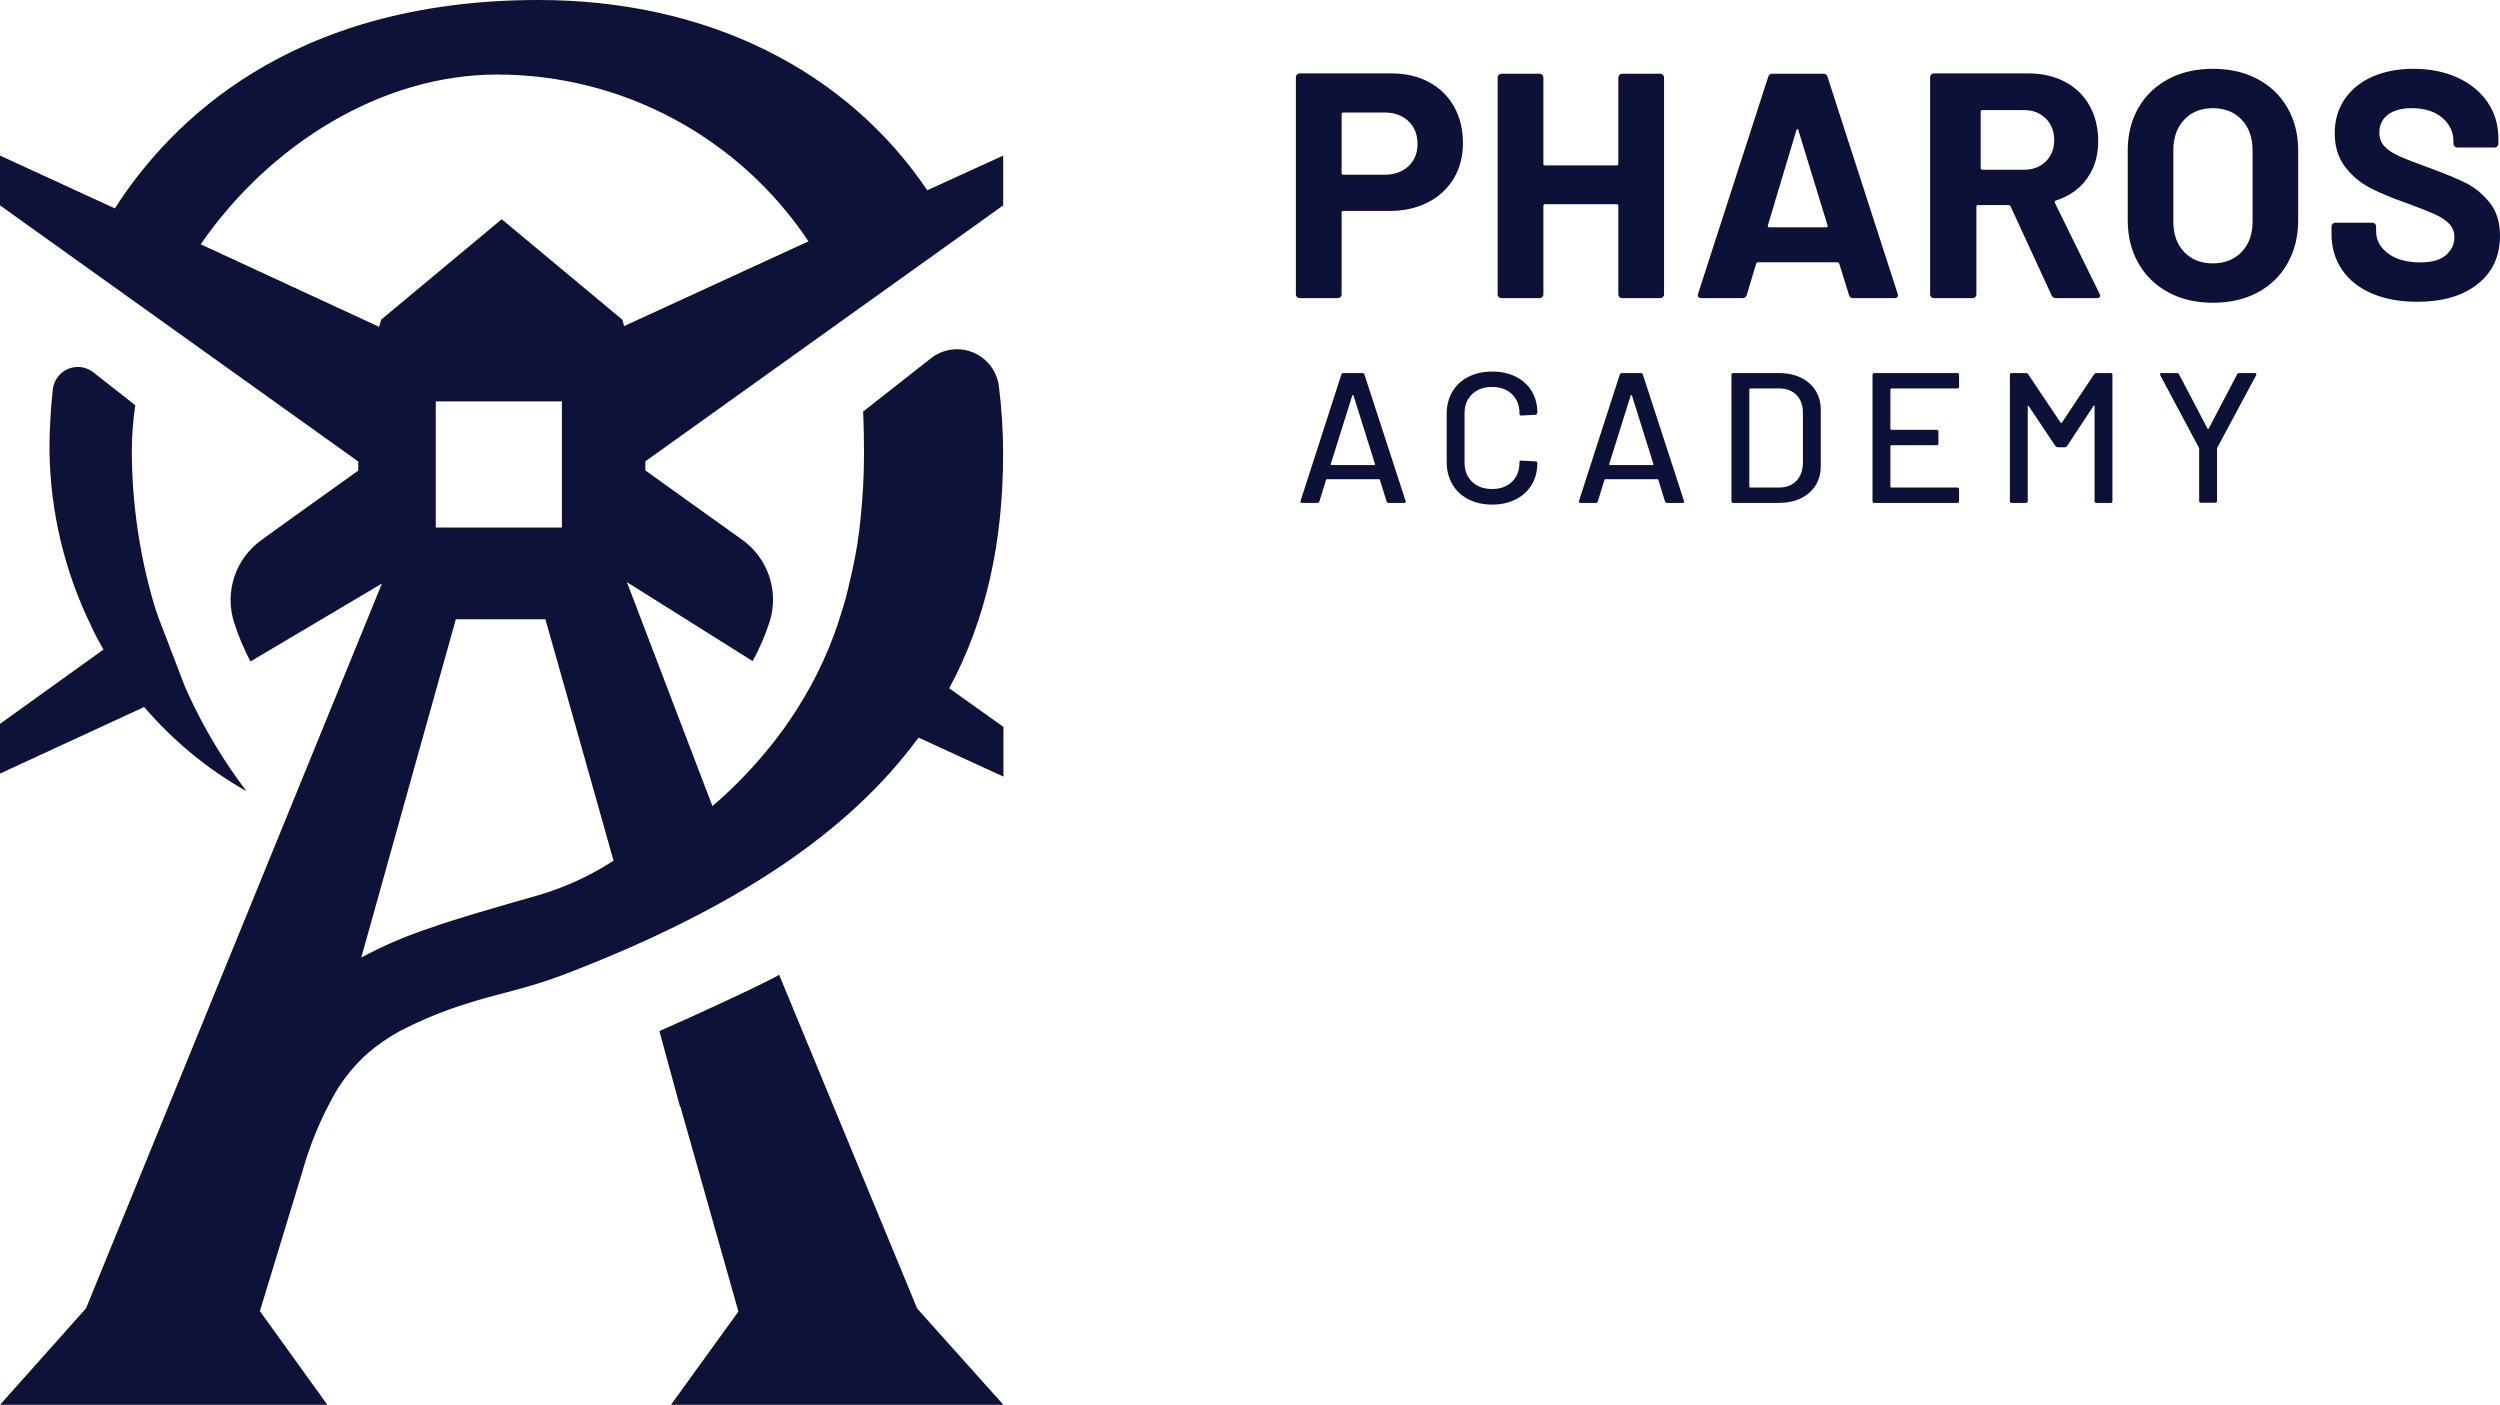
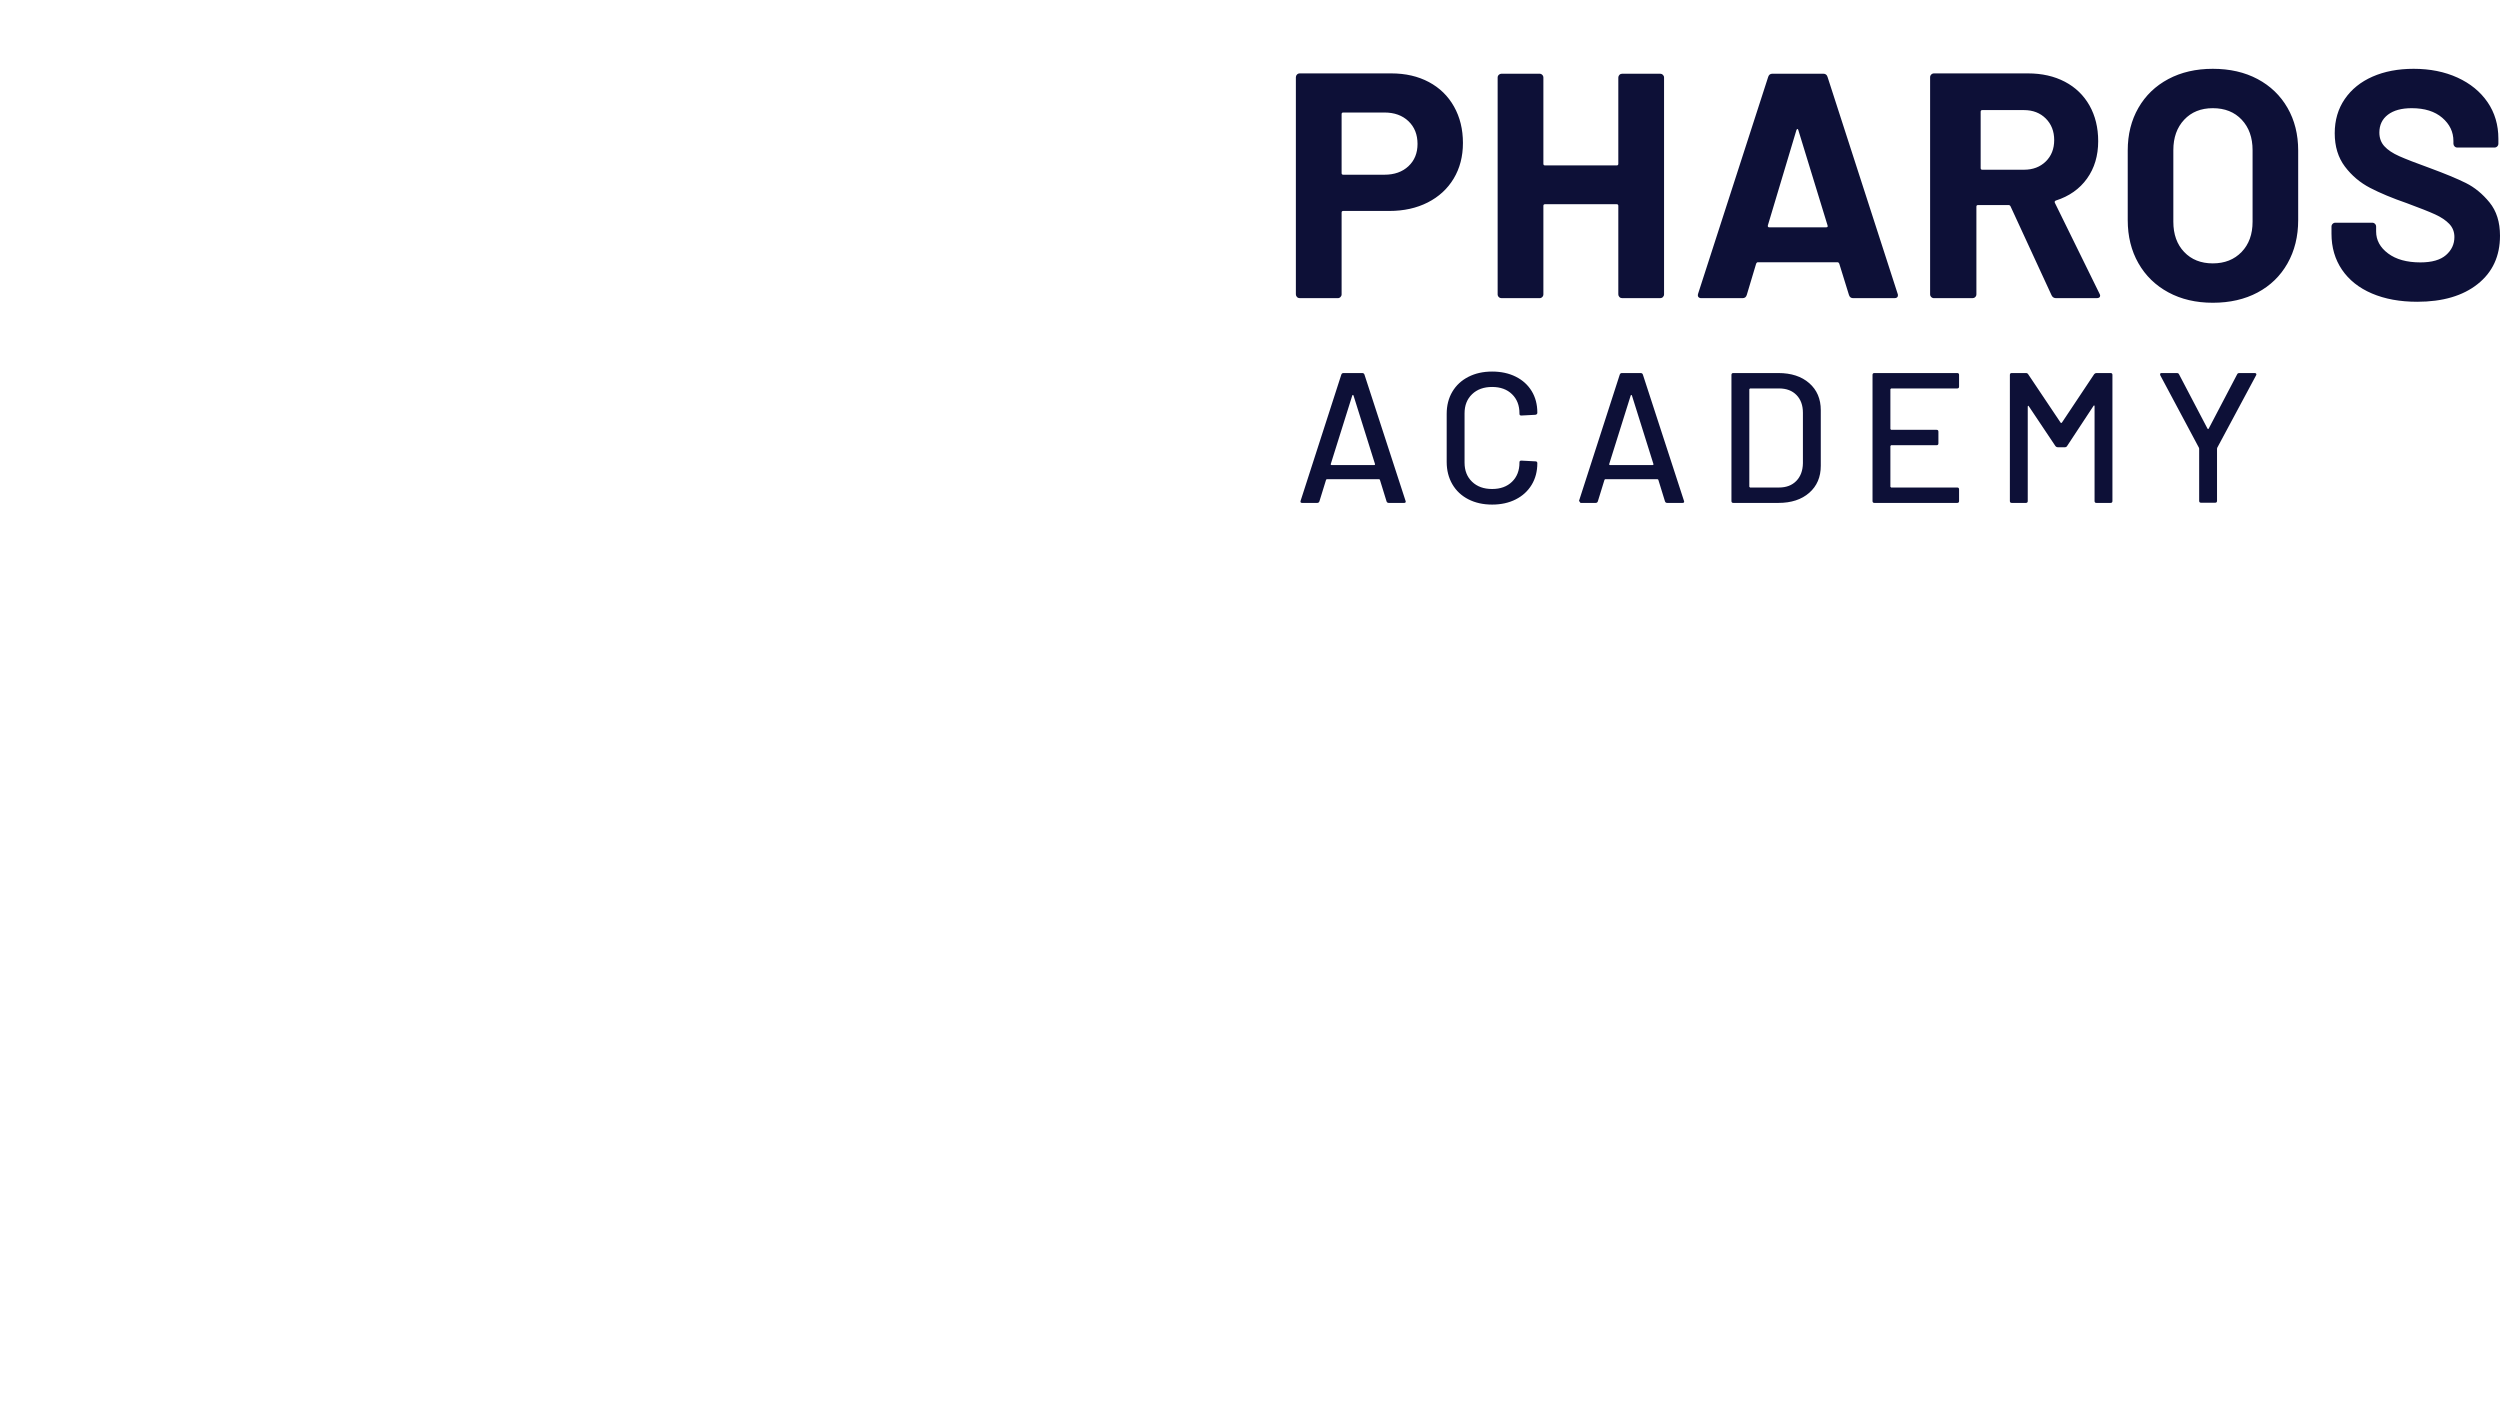
<svg xmlns="http://www.w3.org/2000/svg" width="436px" height="245px" viewBox="0 0 436 245" version="1.1">
  <g stroke="none" stroke-width="1" fill="none" fill-rule="evenodd">
    <g transform="translate(-63, -5397)">
      <g transform="translate(0, 5214)">
        <g transform="translate(63, 183)">
-           <path d="M260.223,64.8 C261.78,64.8 263.155,65.097 264.345,65.69 C265.535,66.283 266.459,67.119 267.12,68.198 C267.779,69.276 268.11,70.527 268.11,71.951 L268.11,71.951 L268.11,71.982 C268.11,72.091 268.077,72.178 268.012,72.242 L268.012,72.242 L267.785,72.339 L265.319,72.468 C265.102,72.468 264.994,72.372 264.994,72.178 L264.994,72.178 L264.994,72.08 C264.994,70.7 264.56,69.588 263.695,68.748 C262.829,67.906 261.672,67.486 260.223,67.486 C258.773,67.486 257.61,67.906 256.733,68.748 C255.857,69.588 255.418,70.7 255.418,72.08 L255.418,72.08 L255.418,80.687 C255.418,82.068 255.857,83.179 256.733,84.02 C257.61,84.861 258.773,85.281 260.223,85.281 C261.672,85.281 262.829,84.861 263.695,84.02 C264.56,83.179 264.994,82.068 264.994,80.687 L264.994,80.687 L264.994,80.622 C264.994,80.428 265.102,80.331 265.319,80.331 L265.319,80.331 L267.785,80.46 C268.002,80.46 268.11,80.569 268.11,80.784 C268.11,82.208 267.779,83.464 267.12,84.554 C266.459,85.643 265.535,86.49 264.345,87.093 C263.155,87.698 261.78,88 260.223,88 C258.665,88 257.285,87.692 256.084,87.078 C254.883,86.462 253.952,85.589 253.292,84.457 C252.632,83.324 252.302,82.024 252.302,80.558 L252.302,80.558 L252.302,72.178 C252.302,70.711 252.632,69.422 253.292,68.311 C253.952,67.2 254.883,66.337 256.084,65.722 C257.285,65.108 258.665,64.8 260.223,64.8 Z M353.314,65.059 C353.487,65.059 353.617,65.124 353.704,65.253 L353.704,65.253 L359.384,73.731 L359.481,73.762 L359.579,73.731 L365.227,65.253 C365.335,65.124 365.464,65.059 365.616,65.059 L365.616,65.059 L368.083,65.059 C368.299,65.059 368.408,65.167 368.408,65.382 L368.408,65.382 L368.408,87.385 C368.408,87.6 368.299,87.708 368.083,87.708 L368.083,87.708 L365.616,87.708 C365.4,87.708 365.292,87.6 365.292,87.385 L365.292,87.385 L365.292,70.819 L365.227,70.689 L365.129,70.754 L360.488,77.807 C360.401,77.937 360.271,78.001 360.098,78.001 L360.098,78.001 L358.865,78.001 C358.713,78.001 358.583,77.937 358.475,77.807 L358.475,77.807 L353.802,70.819 L353.704,70.754 L353.639,70.883 L353.639,87.385 C353.639,87.6 353.53,87.708 353.314,87.708 L353.314,87.708 L350.848,87.708 C350.631,87.708 350.523,87.6 350.523,87.385 L350.523,87.385 L350.523,65.382 C350.523,65.167 350.631,65.059 350.848,65.059 L350.848,65.059 Z M341.336,65.059 C341.553,65.059 341.661,65.167 341.661,65.382 L341.661,65.382 L341.661,67.421 C341.661,67.637 341.553,67.745 341.336,67.745 L341.336,67.745 L329.814,67.745 L329.684,67.874 L329.684,74.831 L329.814,74.96 L337.733,74.96 C337.95,74.96 338.059,75.068 338.059,75.284 L338.059,75.284 L338.059,77.322 C338.059,77.538 337.95,77.646 337.733,77.646 L337.733,77.646 L329.814,77.646 L329.684,77.775 L329.684,84.893 L329.814,85.022 L341.336,85.022 C341.553,85.022 341.661,85.131 341.661,85.346 L341.661,85.346 L341.661,87.385 C341.661,87.6 341.553,87.708 341.336,87.708 L341.336,87.708 L326.893,87.708 C326.675,87.708 326.568,87.6 326.568,87.385 L326.568,87.385 L326.568,65.382 C326.568,65.167 326.675,65.059 326.893,65.059 L326.893,65.059 Z M310.144,65.059 C312.395,65.059 314.19,65.647 315.532,66.822 C316.874,67.998 317.544,69.568 317.544,71.531 L317.544,71.531 L317.544,81.237 C317.544,83.2 316.874,84.77 315.532,85.945 C314.19,87.121 312.395,87.708 310.144,87.708 L310.144,87.708 L302.289,87.708 C302.073,87.708 301.964,87.6 301.964,87.385 L301.964,87.385 L301.964,65.382 C301.964,65.167 302.073,65.059 302.289,65.059 L302.289,65.059 Z M286.125,65.059 C286.319,65.059 286.449,65.145 286.514,65.318 L286.514,65.318 L293.687,87.352 L293.719,87.481 C293.719,87.633 293.623,87.708 293.428,87.708 L293.428,87.708 L290.765,87.708 C290.571,87.708 290.442,87.623 290.377,87.449 L290.377,87.449 L289.209,83.664 L289.078,83.567 L279.957,83.567 L279.827,83.664 L278.659,87.449 C278.594,87.623 278.464,87.708 278.269,87.708 L278.269,87.708 L275.64,87.708 C275.402,87.708 275.315,87.59 275.38,87.352 L275.38,87.352 L282.489,65.318 C282.553,65.145 282.684,65.059 282.879,65.059 L282.879,65.059 Z M237.566,65.059 C237.761,65.059 237.892,65.145 237.957,65.318 L237.957,65.318 L245.129,87.352 L245.162,87.481 C245.162,87.633 245.064,87.708 244.869,87.708 L244.869,87.708 L242.208,87.708 C242.013,87.708 241.883,87.623 241.818,87.449 L241.818,87.449 L240.65,83.664 L240.52,83.567 L231.399,83.567 L231.27,83.664 L230.101,87.449 C230.036,87.623 229.906,87.708 229.712,87.708 L229.712,87.708 L227.082,87.708 C226.843,87.708 226.758,87.59 226.823,87.352 L226.823,87.352 L233.931,65.318 C233.996,65.145 234.126,65.059 234.32,65.059 L234.32,65.059 Z M379.638,65.059 C379.833,65.059 379.962,65.135 380.027,65.285 L380.027,65.285 L384.995,74.766 L385.091,74.831 L385.189,74.766 L390.155,65.285 C390.22,65.135 390.349,65.059 390.544,65.059 L390.544,65.059 L393.238,65.059 C393.347,65.059 393.428,65.097 393.482,65.173 C393.536,65.248 393.531,65.339 393.466,65.447 L393.466,65.447 L386.681,78.099 L386.649,78.26 L386.649,87.352 C386.649,87.569 386.541,87.675 386.325,87.675 L386.325,87.675 L383.858,87.675 C383.642,87.675 383.534,87.569 383.534,87.352 L383.534,87.352 L383.534,78.26 L383.501,78.099 L376.75,65.447 L376.717,65.285 C376.717,65.135 376.803,65.059 376.976,65.059 L376.976,65.059 Z M310.274,67.745 L305.21,67.745 L305.08,67.874 L305.08,84.893 L305.21,85.022 L310.274,85.022 C311.528,85.022 312.53,84.64 313.277,83.874 C314.023,83.108 314.407,82.079 314.429,80.784 L314.429,80.784 L314.429,71.982 C314.429,70.689 314.055,69.659 313.309,68.893 C312.562,68.128 311.55,67.745 310.274,67.745 L310.274,67.745 Z M284.502,68.878 L284.404,68.942 L280.639,80.946 L280.655,81.059 L280.769,81.107 L288.234,81.107 L288.348,81.059 L288.364,80.946 L284.599,68.942 L284.502,68.878 Z M235.943,68.878 L235.846,68.942 L232.08,80.946 L232.097,81.059 L232.21,81.107 L239.676,81.107 L239.79,81.059 L239.806,80.946 L236.041,68.942 L235.943,68.878 Z M385.912,12 C388.882,12 391.487,12.596 393.723,13.787 C395.96,14.98 397.701,16.653 398.942,18.809 C400.182,20.966 400.803,23.444 400.803,26.244 L400.803,26.244 L400.803,38.386 C400.803,41.224 400.182,43.74 398.942,45.934 C397.701,48.128 395.96,49.821 393.723,51.013 C391.487,52.204 388.882,52.8 385.912,52.8 C382.979,52.8 380.393,52.195 378.156,50.984 C375.918,49.774 374.178,48.081 372.938,45.905 C371.697,43.73 371.076,41.224 371.076,38.386 L371.076,38.386 L371.076,26.244 C371.076,23.444 371.697,20.966 372.938,18.809 C374.178,16.653 375.918,14.98 378.156,13.787 C380.393,12.596 382.979,12 385.912,12 Z M420.939,12 C423.797,12 426.345,12.511 428.583,13.532 C430.819,14.554 432.568,15.982 433.828,17.816 C435.088,19.651 435.718,21.78 435.718,24.201 L435.718,24.201 L435.718,25.051 C435.718,25.241 435.652,25.401 435.52,25.534 C435.388,25.667 435.229,25.733 435.041,25.733 L435.041,25.733 L428.554,25.733 C428.365,25.733 428.206,25.667 428.075,25.534 C427.943,25.401 427.877,25.241 427.877,25.051 L427.877,25.051 L427.877,24.597 C427.877,23.009 427.229,21.656 425.931,20.54 C424.634,19.425 422.858,18.867 420.601,18.867 C418.833,18.867 417.451,19.245 416.455,20.001 C415.458,20.759 414.961,21.799 414.961,23.122 C414.961,24.068 415.251,24.863 415.835,25.505 C416.417,26.149 417.282,26.726 418.429,27.236 C419.576,27.747 421.353,28.437 423.76,29.307 C426.429,30.292 428.526,31.161 430.049,31.917 C431.572,32.675 432.944,33.8 434.167,35.295 C435.388,36.789 436,38.727 436,41.11 C436,44.667 434.702,47.476 432.108,49.537 C429.513,51.599 425.997,52.629 421.56,52.629 C418.551,52.629 415.919,52.147 413.663,51.183 C411.406,50.218 409.667,48.837 408.446,47.041 C407.223,45.244 406.612,43.153 406.612,40.77 L406.612,40.77 L406.612,39.522 C406.612,39.332 406.677,39.173 406.81,39.039 C406.941,38.907 407.101,38.84 407.289,38.84 L407.289,38.84 L413.719,38.84 C413.907,38.84 414.067,38.907 414.198,39.039 C414.33,39.173 414.396,39.332 414.396,39.522 L414.396,39.522 L414.396,40.372 C414.396,41.886 415.091,43.163 416.484,44.203 C417.874,45.244 419.755,45.763 422.124,45.763 C424.116,45.763 425.602,45.338 426.58,44.487 C427.558,43.635 428.047,42.585 428.047,41.338 C428.047,40.429 427.746,39.664 427.144,39.039 C426.543,38.415 425.724,37.867 424.69,37.394 C423.656,36.921 422.011,36.269 419.755,35.436 C417.236,34.566 415.102,33.676 413.353,32.769 C411.604,31.861 410.138,30.622 408.953,29.052 C407.769,27.483 407.176,25.543 407.176,23.236 C407.176,20.966 407.759,18.98 408.924,17.278 C410.09,15.575 411.707,14.27 413.776,13.362 C415.843,12.454 418.231,12 420.939,12 Z M353.672,12.8 C356.114,12.8 358.261,13.286 360.113,14.256 C361.964,15.227 363.395,16.608 364.408,18.4 C365.417,20.192 365.924,22.264 365.924,24.616 C365.924,27.155 365.275,29.33 363.977,31.14 C362.68,32.952 360.866,34.23 358.538,34.976 C358.347,35.051 358.29,35.182 358.367,35.368 L358.367,35.368 L366.153,51.216 C366.23,51.365 366.267,51.478 366.267,51.552 C366.267,51.851 366.057,52 365.638,52 L365.638,52 L358.596,52 C358.214,52 357.947,51.831 357.794,51.496 L357.794,51.496 L350.638,35.984 C350.56,35.835 350.446,35.76 350.295,35.76 L350.295,35.76 L344.97,35.76 C344.779,35.76 344.684,35.853 344.684,36.04 L344.684,36.04 L344.684,51.328 C344.684,51.515 344.617,51.674 344.484,51.804 C344.349,51.936 344.187,52 343.997,52 L343.997,52 L337.297,52 C337.106,52 336.945,51.936 336.811,51.804 C336.678,51.674 336.611,51.515 336.611,51.328 L336.611,51.328 L336.611,13.472 C336.611,13.286 336.678,13.127 336.811,12.996 C336.945,12.865 337.106,12.8 337.297,12.8 L337.297,12.8 Z M317.988,12.856 C318.365,12.856 318.611,13.043 318.724,13.416 L318.724,13.416 L330.944,51.217 C330.981,51.292 331,51.385 331,51.497 C331,51.832 330.792,52 330.378,52 L330.378,52 L323.193,52 C322.815,52 322.571,51.814 322.458,51.44 L322.458,51.44 L320.761,45.961 C320.685,45.812 320.591,45.737 320.477,45.737 L320.477,45.737 L306.561,45.737 C306.447,45.737 306.353,45.812 306.278,45.961 L306.278,45.961 L304.636,51.44 C304.524,51.814 304.278,52 303.901,52 L303.901,52 L296.716,52 C296.491,52 296.32,51.936 296.208,51.804 C296.094,51.674 296.074,51.478 296.151,51.217 L296.151,51.217 L308.37,13.416 C308.484,13.043 308.729,12.856 309.107,12.856 L309.107,12.856 Z M268.487,12.856 C268.676,12.856 268.836,12.921 268.968,13.052 C269.1,13.183 269.166,13.341 269.166,13.527 L269.166,13.527 L269.166,28.569 C269.166,28.756 269.259,28.849 269.448,28.849 L269.448,28.849 L281.952,28.849 C282.14,28.849 282.234,28.756 282.234,28.569 L282.234,28.569 L282.234,13.527 C282.234,13.341 282.3,13.183 282.432,13.052 C282.565,12.921 282.725,12.856 282.914,12.856 L282.914,12.856 L289.533,12.856 C289.721,12.856 289.881,12.921 290.014,13.052 C290.145,13.183 290.211,13.341 290.211,13.527 L290.211,13.527 L290.211,51.329 C290.211,51.516 290.145,51.674 290.014,51.804 C289.881,51.936 289.721,52 289.533,52 L289.533,52 L282.914,52 C282.725,52 282.565,51.936 282.432,51.804 C282.3,51.674 282.234,51.516 282.234,51.329 L282.234,51.329 L282.234,35.895 C282.234,35.709 282.14,35.615 281.952,35.615 L281.952,35.615 L269.448,35.615 C269.259,35.615 269.166,35.709 269.166,35.895 L269.166,35.895 L269.166,51.329 C269.166,51.516 269.1,51.674 268.968,51.804 C268.836,51.936 268.676,52 268.487,52 L268.487,52 L261.868,52 C261.679,52 261.519,51.936 261.387,51.804 C261.254,51.674 261.189,51.516 261.189,51.329 L261.189,51.329 L261.189,13.527 C261.189,13.341 261.254,13.183 261.387,13.052 C261.519,12.921 261.679,12.856 261.868,12.856 L261.868,12.856 Z M242.633,12.8 C245.123,12.8 247.309,13.303 249.197,14.31 C251.082,15.317 252.543,16.742 253.58,18.588 C254.617,20.433 255.136,22.549 255.136,24.935 C255.136,27.284 254.599,29.352 253.524,31.142 C252.449,32.931 250.94,34.32 248.998,35.308 C247.055,36.296 244.82,36.79 242.294,36.79 L242.294,36.79 L234.26,36.79 C234.071,36.79 233.977,36.883 233.977,37.07 L233.977,37.07 L233.977,51.329 C233.977,51.516 233.911,51.674 233.78,51.804 C233.647,51.936 233.488,52 233.299,52 L233.299,52 L226.68,52 C226.491,52 226.331,51.936 226.198,51.804 C226.066,51.674 226,51.516 226,51.329 L226,51.329 L226,13.471 C226,13.285 226.066,13.127 226.198,12.996 C226.331,12.865 226.491,12.8 226.68,12.8 L226.68,12.8 Z M385.912,18.867 C383.843,18.867 382.178,19.538 380.92,20.881 C379.659,22.224 379.03,23.992 379.03,26.187 L379.03,26.187 L379.03,38.67 C379.03,40.865 379.659,42.624 380.92,43.948 C382.178,45.272 383.843,45.934 385.912,45.934 C387.979,45.934 389.653,45.272 390.932,43.948 C392.209,42.624 392.849,40.865 392.849,38.67 L392.849,38.67 L392.849,26.187 C392.849,23.992 392.22,22.224 390.96,20.881 C389.7,19.538 388.017,18.867 385.912,18.867 Z M313.506,22.502 L313.463,22.502 C313.386,22.521 313.33,22.586 313.292,22.698 L313.292,22.698 L308.314,39.306 C308.276,39.53 308.352,39.642 308.541,39.642 L308.541,39.642 L318.497,39.642 C318.724,39.642 318.799,39.53 318.724,39.306 L318.724,39.306 L313.632,22.698 C313.594,22.549 313.538,22.484 313.463,22.502 Z M241.445,19.622 L234.26,19.622 C234.071,19.622 233.977,19.715 233.977,19.902 L233.977,19.902 L233.977,30.192 C233.977,30.378 234.071,30.471 234.26,30.471 L234.26,30.471 L241.445,30.471 C243.18,30.471 244.575,29.977 245.632,28.989 C246.688,28.002 247.217,26.706 247.217,25.102 C247.217,23.462 246.688,22.138 245.632,21.132 C244.575,20.126 243.18,19.622 241.445,19.622 L241.445,19.622 Z M352.978,19.2 L345.705,19.2 C345.52,19.2 345.427,19.295 345.427,19.487 L345.427,19.487 L345.427,29.313 C345.427,29.505 345.52,29.6 345.705,29.6 L345.705,29.6 L352.978,29.6 C354.532,29.6 355.8,29.121 356.781,28.163 C357.76,27.206 358.252,25.961 358.252,24.428 C358.252,22.897 357.76,21.642 356.781,20.665 C355.8,19.688 354.532,19.2 352.978,19.2 L352.978,19.2 Z" fill="#0D1037" />
-           <path d="M135.878,170 L159.958,228.214 L175,245 L117.014,245 L128.44,229.197 L128.766,228.741 L128.633,228.214 L118.674,193.031 L118.599,193.016 L115,179.822 C116.409,179.199 117.886,178.539 119.376,177.867 L120.597,177.315 L120.597,177.315 L121.412,176.946 L121.412,176.946 L122.223,176.576 C128.569,173.68 134.529,170.848 135.878,170 L135.878,170 Z M93.914,0 C123.586,0 147.726,12.434 161.716,33.186 L161.716,33.186 L174.956,27.132 L174.956,35.817 L112.553,80.455 L112.553,82.044 L120.202,87.526 L129.411,94.111 C133.969,97.35 135.907,103.162 134.207,108.486 C133.435,110.842 132.449,113.126 131.265,115.304 L131.265,115.304 L109.331,101.519 L124.248,140.586 C128.73,136.745 132.762,132.412 136.266,127.666 C136.767,127.034 137.281,126.224 137.737,125.565 C138.194,124.903 138.635,124.242 139.061,123.566 C142.424,118.288 145.038,112.57 146.829,106.575 C147.27,105.236 147.653,103.766 148.006,102.296 L148.006,102.296 L148.006,102.195 C148.167,101.561 148.315,100.931 148.462,100.284 C149.269,96.859 149.83,93.382 150.139,89.878 C150.49,86.35 150.683,82.764 150.683,79.118 C150.683,76.65 150.639,74.195 150.536,71.769 L150.536,71.769 L162.305,62.525 C163.373,61.67 164.658,61.129 166.018,60.964 C170.05,60.475 173.717,63.345 174.206,67.375 C174.7,71.275 174.946,75.202 174.941,79.134 C174.941,94.522 171.999,108.045 165.541,120.038 L165.541,120.038 L175,126.768 L175,135.442 L160.186,128.636 C148.109,145.157 128.102,158.604 98.18,170.026 C91.913,172.422 86.191,173.45 81.469,175.008 C77.407,176.261 73.469,177.879 69.7,179.844 C67.742,180.905 65.903,182.172 64.213,183.621 C61.944,185.62 60.008,187.968 58.476,190.572 C55.97,194.964 54.023,199.648 52.679,204.522 L52.679,204.522 L45.324,228.656 L57.093,245 L0,245 L15.005,228.169 L66.611,101.767 L43.676,115.363 C42.529,113.177 41.574,110.895 40.823,108.543 C39.121,103.219 41.061,97.409 45.618,94.17 L45.618,94.17 L51.047,90.245 L62.477,82.073 L62.477,80.486 L0,35.817 L0,27.132 L20.036,36.348 L20.036,36.348 L20.992,34.878 C29.539,22.251 49.781,0 93.914,0 Z M95.117,108 L79.498,108 L72.407,133.351 L64.788,160.628 L63,167 C66.604,165.062 70.363,163.424 74.238,162.1 C80.099,160.03 86.634,158.208 94.194,156.037 C98.726,154.678 103.038,152.681 107,150.103 L107,150.103 L103.513,137.711 L98.678,120.581 L95.117,108 Z M10.215,65.567 C11.781,63.705 14.553,63.468 16.409,65.04 L16.409,65.04 L23.588,70.669 C23.197,73.316 22.996,75.988 22.987,78.665 C23.009,87.737 24.322,96.758 26.884,105.46 C27.133,106.297 27.426,107.135 27.734,107.958 L27.734,107.958 L31.865,118.747 C32.158,119.541 32.495,120.349 32.862,121.113 C35.616,127.097 39.015,132.76 43,138 C36.242,134.178 30.198,129.205 25.141,123.302 L25.141,123.302 L0,134.915 L0,126.241 L18.05,113.279 C17.317,112 16.599,110.751 15.955,109.281 C11.272,99.733 8.77,89.259 8.629,78.621 C8.626,75.065 8.817,71.513 9.201,67.979 C9.287,67.09 9.642,66.249 10.215,65.567 Z M98,70 L76,70 L76,92 L98,92 L98,70 Z M86.72,13 C66.414,13 46.933,25.312 35,42.606 L35,42.606 L66.12,57 L66.473,55.745 L87.5,38.231 L108.541,55.76 L108.85,56.868 L141,42.088 C128.867,23.908 108.51,13 86.72,13 Z" fill="#0F1238" />
+           <path d="M260.223,64.8 C261.78,64.8 263.155,65.097 264.345,65.69 C265.535,66.283 266.459,67.119 267.12,68.198 C267.779,69.276 268.11,70.527 268.11,71.951 L268.11,71.951 L268.11,71.982 C268.11,72.091 268.077,72.178 268.012,72.242 L268.012,72.242 L267.785,72.339 L265.319,72.468 C265.102,72.468 264.994,72.372 264.994,72.178 L264.994,72.178 L264.994,72.08 C264.994,70.7 264.56,69.588 263.695,68.748 C262.829,67.906 261.672,67.486 260.223,67.486 C258.773,67.486 257.61,67.906 256.733,68.748 C255.857,69.588 255.418,70.7 255.418,72.08 L255.418,72.08 L255.418,80.687 C255.418,82.068 255.857,83.179 256.733,84.02 C257.61,84.861 258.773,85.281 260.223,85.281 C261.672,85.281 262.829,84.861 263.695,84.02 C264.56,83.179 264.994,82.068 264.994,80.687 L264.994,80.687 L264.994,80.622 C264.994,80.428 265.102,80.331 265.319,80.331 L265.319,80.331 L267.785,80.46 C268.002,80.46 268.11,80.569 268.11,80.784 C268.11,82.208 267.779,83.464 267.12,84.554 C266.459,85.643 265.535,86.49 264.345,87.093 C263.155,87.698 261.78,88 260.223,88 C258.665,88 257.285,87.692 256.084,87.078 C254.883,86.462 253.952,85.589 253.292,84.457 C252.632,83.324 252.302,82.024 252.302,80.558 L252.302,80.558 L252.302,72.178 C252.302,70.711 252.632,69.422 253.292,68.311 C253.952,67.2 254.883,66.337 256.084,65.722 C257.285,65.108 258.665,64.8 260.223,64.8 Z M353.314,65.059 C353.487,65.059 353.617,65.124 353.704,65.253 L353.704,65.253 L359.384,73.731 L359.481,73.762 L359.579,73.731 L365.227,65.253 C365.335,65.124 365.464,65.059 365.616,65.059 L365.616,65.059 L368.083,65.059 C368.299,65.059 368.408,65.167 368.408,65.382 L368.408,65.382 L368.408,87.385 C368.408,87.6 368.299,87.708 368.083,87.708 L368.083,87.708 L365.616,87.708 C365.4,87.708 365.292,87.6 365.292,87.385 L365.292,87.385 L365.292,70.819 L365.227,70.689 L365.129,70.754 L360.488,77.807 C360.401,77.937 360.271,78.001 360.098,78.001 L360.098,78.001 L358.865,78.001 C358.713,78.001 358.583,77.937 358.475,77.807 L358.475,77.807 L353.802,70.819 L353.704,70.754 L353.639,70.883 L353.639,87.385 C353.639,87.6 353.53,87.708 353.314,87.708 L353.314,87.708 L350.848,87.708 C350.631,87.708 350.523,87.6 350.523,87.385 L350.523,87.385 L350.523,65.382 C350.523,65.167 350.631,65.059 350.848,65.059 L350.848,65.059 Z M341.336,65.059 C341.553,65.059 341.661,65.167 341.661,65.382 L341.661,65.382 L341.661,67.421 C341.661,67.637 341.553,67.745 341.336,67.745 L341.336,67.745 L329.814,67.745 L329.684,67.874 L329.684,74.831 L329.814,74.96 L337.733,74.96 C337.95,74.96 338.059,75.068 338.059,75.284 L338.059,75.284 L338.059,77.322 C338.059,77.538 337.95,77.646 337.733,77.646 L337.733,77.646 L329.814,77.646 L329.684,77.775 L329.684,84.893 L329.814,85.022 L341.336,85.022 C341.553,85.022 341.661,85.131 341.661,85.346 L341.661,85.346 L341.661,87.385 C341.661,87.6 341.553,87.708 341.336,87.708 L341.336,87.708 L326.893,87.708 C326.675,87.708 326.568,87.6 326.568,87.385 L326.568,87.385 L326.568,65.382 C326.568,65.167 326.675,65.059 326.893,65.059 L326.893,65.059 Z M310.144,65.059 C312.395,65.059 314.19,65.647 315.532,66.822 C316.874,67.998 317.544,69.568 317.544,71.531 L317.544,71.531 L317.544,81.237 C317.544,83.2 316.874,84.77 315.532,85.945 C314.19,87.121 312.395,87.708 310.144,87.708 L310.144,87.708 L302.289,87.708 C302.073,87.708 301.964,87.6 301.964,87.385 L301.964,87.385 L301.964,65.382 C301.964,65.167 302.073,65.059 302.289,65.059 L302.289,65.059 Z M286.125,65.059 C286.319,65.059 286.449,65.145 286.514,65.318 L286.514,65.318 L293.687,87.352 L293.719,87.481 C293.719,87.633 293.623,87.708 293.428,87.708 L293.428,87.708 L290.765,87.708 C290.571,87.708 290.442,87.623 290.377,87.449 L290.377,87.449 L289.209,83.664 L289.078,83.567 L279.957,83.567 L279.827,83.664 L278.659,87.449 C278.594,87.623 278.464,87.708 278.269,87.708 L278.269,87.708 L275.64,87.708 L275.38,87.352 L282.489,65.318 C282.553,65.145 282.684,65.059 282.879,65.059 L282.879,65.059 Z M237.566,65.059 C237.761,65.059 237.892,65.145 237.957,65.318 L237.957,65.318 L245.129,87.352 L245.162,87.481 C245.162,87.633 245.064,87.708 244.869,87.708 L244.869,87.708 L242.208,87.708 C242.013,87.708 241.883,87.623 241.818,87.449 L241.818,87.449 L240.65,83.664 L240.52,83.567 L231.399,83.567 L231.27,83.664 L230.101,87.449 C230.036,87.623 229.906,87.708 229.712,87.708 L229.712,87.708 L227.082,87.708 C226.843,87.708 226.758,87.59 226.823,87.352 L226.823,87.352 L233.931,65.318 C233.996,65.145 234.126,65.059 234.32,65.059 L234.32,65.059 Z M379.638,65.059 C379.833,65.059 379.962,65.135 380.027,65.285 L380.027,65.285 L384.995,74.766 L385.091,74.831 L385.189,74.766 L390.155,65.285 C390.22,65.135 390.349,65.059 390.544,65.059 L390.544,65.059 L393.238,65.059 C393.347,65.059 393.428,65.097 393.482,65.173 C393.536,65.248 393.531,65.339 393.466,65.447 L393.466,65.447 L386.681,78.099 L386.649,78.26 L386.649,87.352 C386.649,87.569 386.541,87.675 386.325,87.675 L386.325,87.675 L383.858,87.675 C383.642,87.675 383.534,87.569 383.534,87.352 L383.534,87.352 L383.534,78.26 L383.501,78.099 L376.75,65.447 L376.717,65.285 C376.717,65.135 376.803,65.059 376.976,65.059 L376.976,65.059 Z M310.274,67.745 L305.21,67.745 L305.08,67.874 L305.08,84.893 L305.21,85.022 L310.274,85.022 C311.528,85.022 312.53,84.64 313.277,83.874 C314.023,83.108 314.407,82.079 314.429,80.784 L314.429,80.784 L314.429,71.982 C314.429,70.689 314.055,69.659 313.309,68.893 C312.562,68.128 311.55,67.745 310.274,67.745 L310.274,67.745 Z M284.502,68.878 L284.404,68.942 L280.639,80.946 L280.655,81.059 L280.769,81.107 L288.234,81.107 L288.348,81.059 L288.364,80.946 L284.599,68.942 L284.502,68.878 Z M235.943,68.878 L235.846,68.942 L232.08,80.946 L232.097,81.059 L232.21,81.107 L239.676,81.107 L239.79,81.059 L239.806,80.946 L236.041,68.942 L235.943,68.878 Z M385.912,12 C388.882,12 391.487,12.596 393.723,13.787 C395.96,14.98 397.701,16.653 398.942,18.809 C400.182,20.966 400.803,23.444 400.803,26.244 L400.803,26.244 L400.803,38.386 C400.803,41.224 400.182,43.74 398.942,45.934 C397.701,48.128 395.96,49.821 393.723,51.013 C391.487,52.204 388.882,52.8 385.912,52.8 C382.979,52.8 380.393,52.195 378.156,50.984 C375.918,49.774 374.178,48.081 372.938,45.905 C371.697,43.73 371.076,41.224 371.076,38.386 L371.076,38.386 L371.076,26.244 C371.076,23.444 371.697,20.966 372.938,18.809 C374.178,16.653 375.918,14.98 378.156,13.787 C380.393,12.596 382.979,12 385.912,12 Z M420.939,12 C423.797,12 426.345,12.511 428.583,13.532 C430.819,14.554 432.568,15.982 433.828,17.816 C435.088,19.651 435.718,21.78 435.718,24.201 L435.718,24.201 L435.718,25.051 C435.718,25.241 435.652,25.401 435.52,25.534 C435.388,25.667 435.229,25.733 435.041,25.733 L435.041,25.733 L428.554,25.733 C428.365,25.733 428.206,25.667 428.075,25.534 C427.943,25.401 427.877,25.241 427.877,25.051 L427.877,25.051 L427.877,24.597 C427.877,23.009 427.229,21.656 425.931,20.54 C424.634,19.425 422.858,18.867 420.601,18.867 C418.833,18.867 417.451,19.245 416.455,20.001 C415.458,20.759 414.961,21.799 414.961,23.122 C414.961,24.068 415.251,24.863 415.835,25.505 C416.417,26.149 417.282,26.726 418.429,27.236 C419.576,27.747 421.353,28.437 423.76,29.307 C426.429,30.292 428.526,31.161 430.049,31.917 C431.572,32.675 432.944,33.8 434.167,35.295 C435.388,36.789 436,38.727 436,41.11 C436,44.667 434.702,47.476 432.108,49.537 C429.513,51.599 425.997,52.629 421.56,52.629 C418.551,52.629 415.919,52.147 413.663,51.183 C411.406,50.218 409.667,48.837 408.446,47.041 C407.223,45.244 406.612,43.153 406.612,40.77 L406.612,40.77 L406.612,39.522 C406.612,39.332 406.677,39.173 406.81,39.039 C406.941,38.907 407.101,38.84 407.289,38.84 L407.289,38.84 L413.719,38.84 C413.907,38.84 414.067,38.907 414.198,39.039 C414.33,39.173 414.396,39.332 414.396,39.522 L414.396,39.522 L414.396,40.372 C414.396,41.886 415.091,43.163 416.484,44.203 C417.874,45.244 419.755,45.763 422.124,45.763 C424.116,45.763 425.602,45.338 426.58,44.487 C427.558,43.635 428.047,42.585 428.047,41.338 C428.047,40.429 427.746,39.664 427.144,39.039 C426.543,38.415 425.724,37.867 424.69,37.394 C423.656,36.921 422.011,36.269 419.755,35.436 C417.236,34.566 415.102,33.676 413.353,32.769 C411.604,31.861 410.138,30.622 408.953,29.052 C407.769,27.483 407.176,25.543 407.176,23.236 C407.176,20.966 407.759,18.98 408.924,17.278 C410.09,15.575 411.707,14.27 413.776,13.362 C415.843,12.454 418.231,12 420.939,12 Z M353.672,12.8 C356.114,12.8 358.261,13.286 360.113,14.256 C361.964,15.227 363.395,16.608 364.408,18.4 C365.417,20.192 365.924,22.264 365.924,24.616 C365.924,27.155 365.275,29.33 363.977,31.14 C362.68,32.952 360.866,34.23 358.538,34.976 C358.347,35.051 358.29,35.182 358.367,35.368 L358.367,35.368 L366.153,51.216 C366.23,51.365 366.267,51.478 366.267,51.552 C366.267,51.851 366.057,52 365.638,52 L365.638,52 L358.596,52 C358.214,52 357.947,51.831 357.794,51.496 L357.794,51.496 L350.638,35.984 C350.56,35.835 350.446,35.76 350.295,35.76 L350.295,35.76 L344.97,35.76 C344.779,35.76 344.684,35.853 344.684,36.04 L344.684,36.04 L344.684,51.328 C344.684,51.515 344.617,51.674 344.484,51.804 C344.349,51.936 344.187,52 343.997,52 L343.997,52 L337.297,52 C337.106,52 336.945,51.936 336.811,51.804 C336.678,51.674 336.611,51.515 336.611,51.328 L336.611,51.328 L336.611,13.472 C336.611,13.286 336.678,13.127 336.811,12.996 C336.945,12.865 337.106,12.8 337.297,12.8 L337.297,12.8 Z M317.988,12.856 C318.365,12.856 318.611,13.043 318.724,13.416 L318.724,13.416 L330.944,51.217 C330.981,51.292 331,51.385 331,51.497 C331,51.832 330.792,52 330.378,52 L330.378,52 L323.193,52 C322.815,52 322.571,51.814 322.458,51.44 L322.458,51.44 L320.761,45.961 C320.685,45.812 320.591,45.737 320.477,45.737 L320.477,45.737 L306.561,45.737 C306.447,45.737 306.353,45.812 306.278,45.961 L306.278,45.961 L304.636,51.44 C304.524,51.814 304.278,52 303.901,52 L303.901,52 L296.716,52 C296.491,52 296.32,51.936 296.208,51.804 C296.094,51.674 296.074,51.478 296.151,51.217 L296.151,51.217 L308.37,13.416 C308.484,13.043 308.729,12.856 309.107,12.856 L309.107,12.856 Z M268.487,12.856 C268.676,12.856 268.836,12.921 268.968,13.052 C269.1,13.183 269.166,13.341 269.166,13.527 L269.166,13.527 L269.166,28.569 C269.166,28.756 269.259,28.849 269.448,28.849 L269.448,28.849 L281.952,28.849 C282.14,28.849 282.234,28.756 282.234,28.569 L282.234,28.569 L282.234,13.527 C282.234,13.341 282.3,13.183 282.432,13.052 C282.565,12.921 282.725,12.856 282.914,12.856 L282.914,12.856 L289.533,12.856 C289.721,12.856 289.881,12.921 290.014,13.052 C290.145,13.183 290.211,13.341 290.211,13.527 L290.211,13.527 L290.211,51.329 C290.211,51.516 290.145,51.674 290.014,51.804 C289.881,51.936 289.721,52 289.533,52 L289.533,52 L282.914,52 C282.725,52 282.565,51.936 282.432,51.804 C282.3,51.674 282.234,51.516 282.234,51.329 L282.234,51.329 L282.234,35.895 C282.234,35.709 282.14,35.615 281.952,35.615 L281.952,35.615 L269.448,35.615 C269.259,35.615 269.166,35.709 269.166,35.895 L269.166,35.895 L269.166,51.329 C269.166,51.516 269.1,51.674 268.968,51.804 C268.836,51.936 268.676,52 268.487,52 L268.487,52 L261.868,52 C261.679,52 261.519,51.936 261.387,51.804 C261.254,51.674 261.189,51.516 261.189,51.329 L261.189,51.329 L261.189,13.527 C261.189,13.341 261.254,13.183 261.387,13.052 C261.519,12.921 261.679,12.856 261.868,12.856 L261.868,12.856 Z M242.633,12.8 C245.123,12.8 247.309,13.303 249.197,14.31 C251.082,15.317 252.543,16.742 253.58,18.588 C254.617,20.433 255.136,22.549 255.136,24.935 C255.136,27.284 254.599,29.352 253.524,31.142 C252.449,32.931 250.94,34.32 248.998,35.308 C247.055,36.296 244.82,36.79 242.294,36.79 L242.294,36.79 L234.26,36.79 C234.071,36.79 233.977,36.883 233.977,37.07 L233.977,37.07 L233.977,51.329 C233.977,51.516 233.911,51.674 233.78,51.804 C233.647,51.936 233.488,52 233.299,52 L233.299,52 L226.68,52 C226.491,52 226.331,51.936 226.198,51.804 C226.066,51.674 226,51.516 226,51.329 L226,51.329 L226,13.471 C226,13.285 226.066,13.127 226.198,12.996 C226.331,12.865 226.491,12.8 226.68,12.8 L226.68,12.8 Z M385.912,18.867 C383.843,18.867 382.178,19.538 380.92,20.881 C379.659,22.224 379.03,23.992 379.03,26.187 L379.03,26.187 L379.03,38.67 C379.03,40.865 379.659,42.624 380.92,43.948 C382.178,45.272 383.843,45.934 385.912,45.934 C387.979,45.934 389.653,45.272 390.932,43.948 C392.209,42.624 392.849,40.865 392.849,38.67 L392.849,38.67 L392.849,26.187 C392.849,23.992 392.22,22.224 390.96,20.881 C389.7,19.538 388.017,18.867 385.912,18.867 Z M313.506,22.502 L313.463,22.502 C313.386,22.521 313.33,22.586 313.292,22.698 L313.292,22.698 L308.314,39.306 C308.276,39.53 308.352,39.642 308.541,39.642 L308.541,39.642 L318.497,39.642 C318.724,39.642 318.799,39.53 318.724,39.306 L318.724,39.306 L313.632,22.698 C313.594,22.549 313.538,22.484 313.463,22.502 Z M241.445,19.622 L234.26,19.622 C234.071,19.622 233.977,19.715 233.977,19.902 L233.977,19.902 L233.977,30.192 C233.977,30.378 234.071,30.471 234.26,30.471 L234.26,30.471 L241.445,30.471 C243.18,30.471 244.575,29.977 245.632,28.989 C246.688,28.002 247.217,26.706 247.217,25.102 C247.217,23.462 246.688,22.138 245.632,21.132 C244.575,20.126 243.18,19.622 241.445,19.622 L241.445,19.622 Z M352.978,19.2 L345.705,19.2 C345.52,19.2 345.427,19.295 345.427,19.487 L345.427,19.487 L345.427,29.313 C345.427,29.505 345.52,29.6 345.705,29.6 L345.705,29.6 L352.978,29.6 C354.532,29.6 355.8,29.121 356.781,28.163 C357.76,27.206 358.252,25.961 358.252,24.428 C358.252,22.897 357.76,21.642 356.781,20.665 C355.8,19.688 354.532,19.2 352.978,19.2 L352.978,19.2 Z" fill="#0D1037" />
        </g>
      </g>
    </g>
  </g>
</svg>